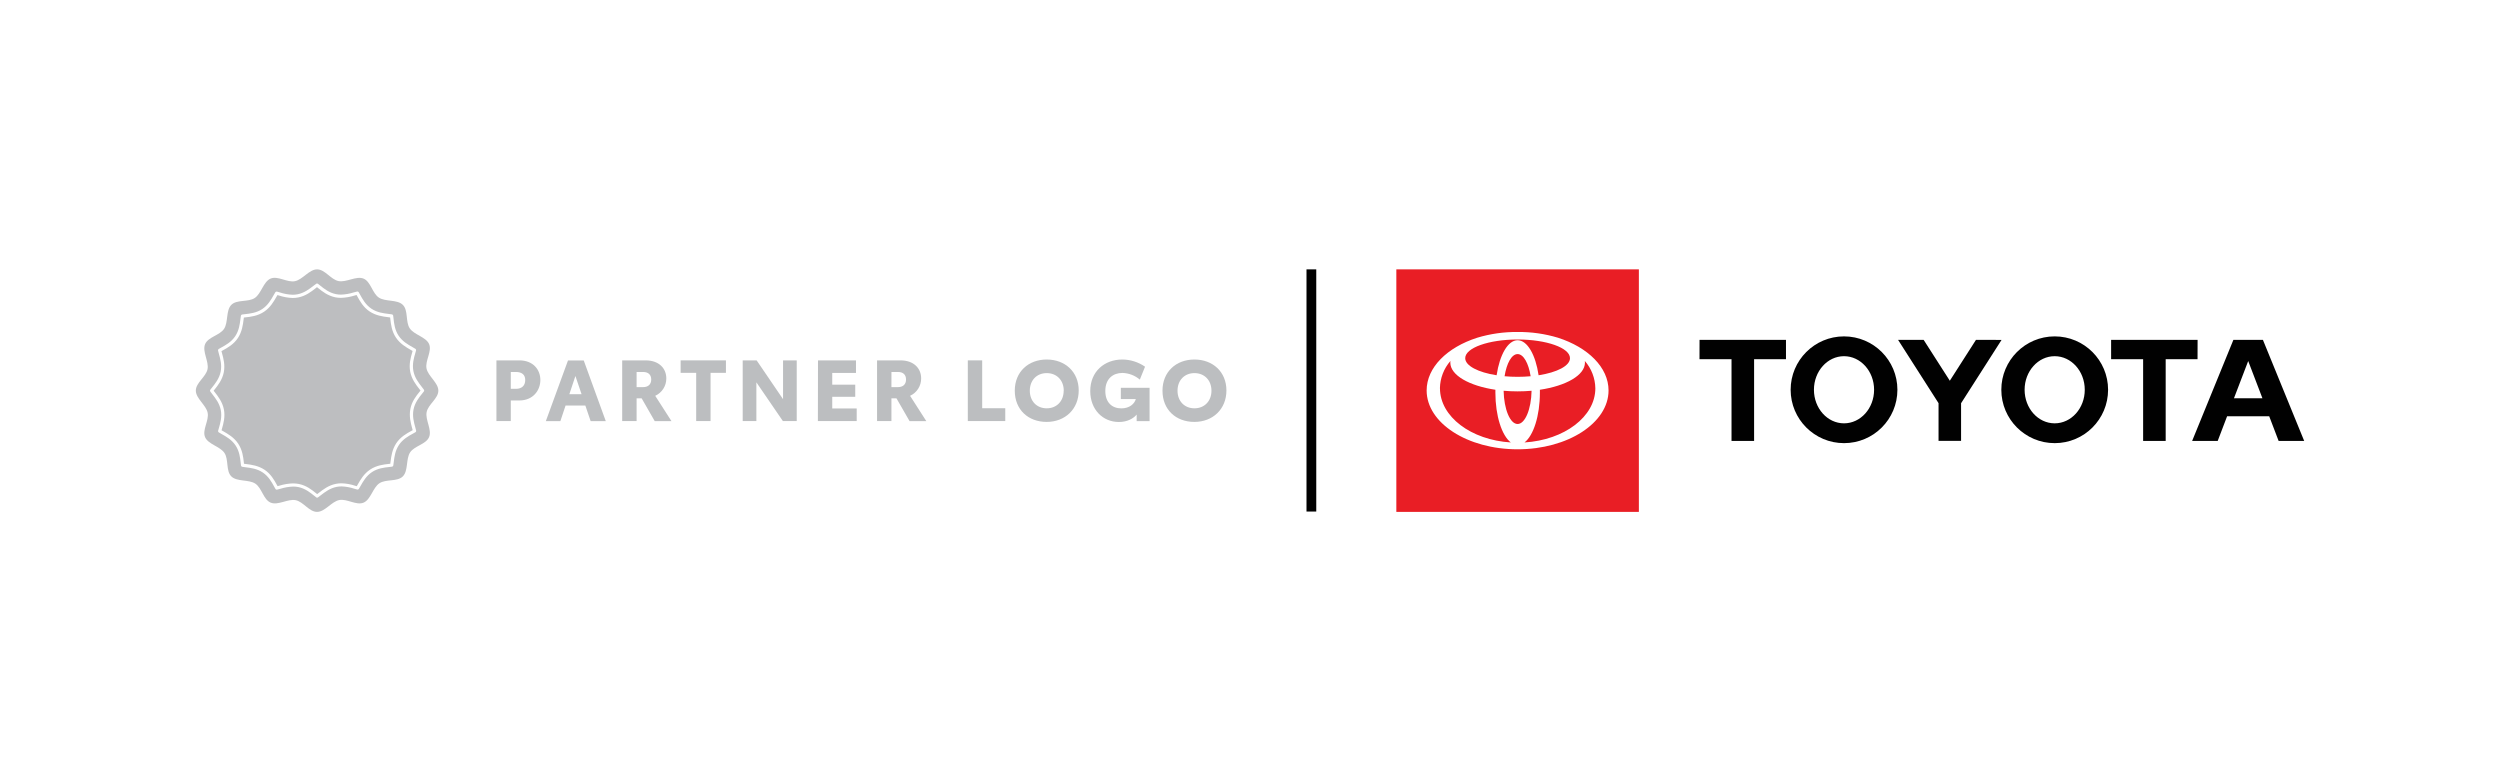
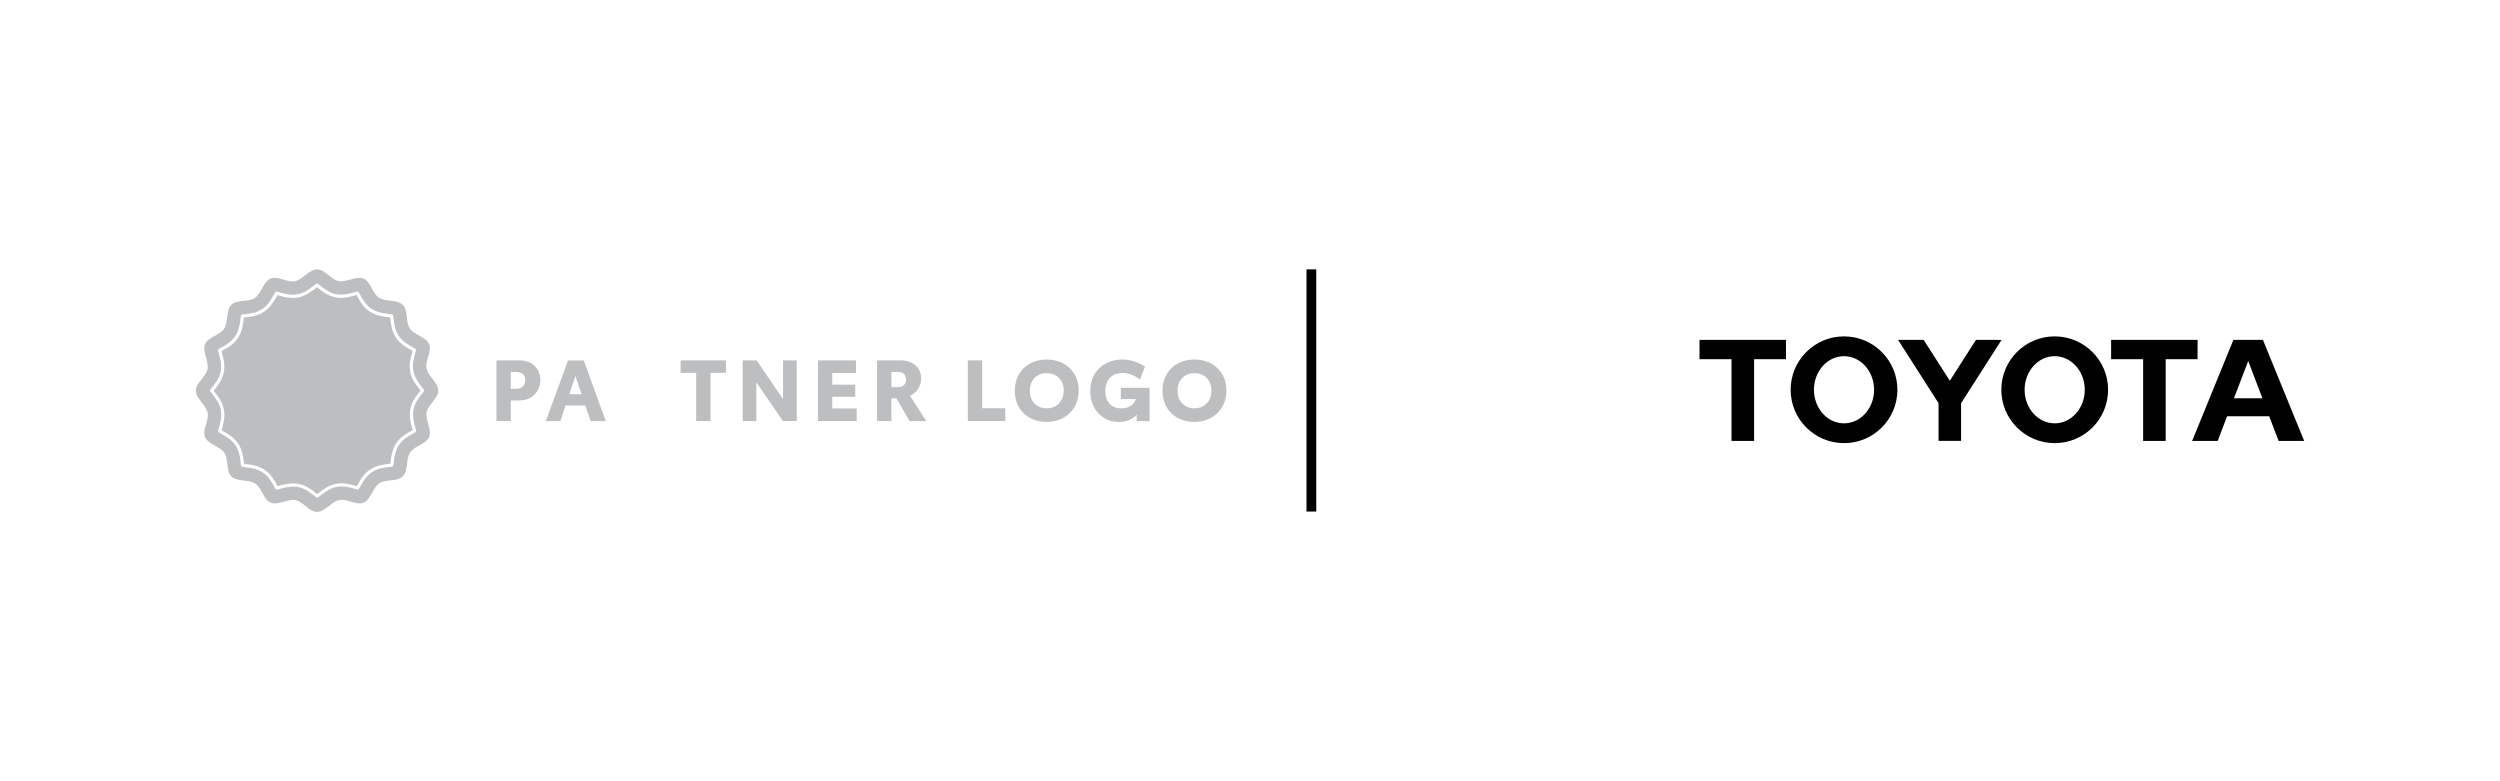
<svg xmlns="http://www.w3.org/2000/svg" width="1280" height="400" viewBox="0 0 1280 400" fill="none">
  <rect width="1280" height="400" fill="white" />
  <path d="M276.663 194.574C276.663 199.785 272.991 205.037 265.9 205.037H261.523V215.573H254.172V184.507H265.883C272.991 184.507 276.663 189.281 276.663 194.574ZM268.915 194.574C268.915 191.729 267.034 190.456 264.19 190.456H261.523V199.08H264.19C267.034 199.08 268.915 197.548 268.915 194.574Z" fill="#BCBEC0" />
  <path d="M299.69 207.615H289.576L286.909 215.622H279.469L290.816 184.548H298.872L310.162 215.622H302.414L299.69 207.615ZM297.762 201.836L294.609 192.515L291.505 201.836H297.762Z" fill="#BCBEC0" />
-   <path d="M328.523 203.943H325.938V215.582H318.562V184.507H330.509C337.471 184.507 341.151 188.665 341.151 193.739C341.183 197.572 338.963 201.058 335.477 202.654L343.793 215.622H335.218L328.523 203.943ZM325.938 198.205H329.31C331.741 198.205 333.427 196.892 333.427 194.314C333.427 191.737 331.765 190.456 329.374 190.456H325.938V198.205Z" fill="#BCBEC0" />
  <path d="M371.677 190.894H363.799V215.582H356.448V190.894H348.48V184.507H371.677V190.894Z" fill="#BCBEC0" />
  <path d="M407.924 184.507V215.582H400.832L387.264 195.757V215.582H380.262V184.507H387.394L400.921 204.373V184.507H407.924Z" fill="#BCBEC0" />
  <path d="M418.815 184.507H438.266V190.943H426.109V196.94H437.885V203.149H426.109V209.146H438.631V215.582H418.758L418.815 184.507Z" fill="#BCBEC0" />
  <path d="M458.987 203.943H456.41V215.582H449.051V184.507H460.997C467.951 184.507 471.631 188.665 471.631 193.739C471.663 197.572 469.443 201.058 465.958 202.654L474.273 215.622H465.698L458.987 203.943ZM456.41 198.205H459.782C462.213 198.205 463.891 196.892 463.891 194.314C463.891 191.737 462.27 190.456 459.838 190.456H456.426L456.41 198.205Z" fill="#BCBEC0" />
  <path d="M514.696 209.017V215.582H495.52V184.507H502.879V209.017H514.696Z" fill="#BCBEC0" />
  <path d="M519.566 200.044C519.566 190.319 526.569 184.07 535.93 184.07C545.291 184.07 552.302 190.375 552.302 199.915C552.302 209.454 545.34 216.019 535.89 216.019C526.439 216.019 519.566 209.762 519.566 200.044ZM544.643 200.044C544.643 194.703 541.052 191.032 535.93 191.032C530.808 191.032 527.266 194.703 527.266 200.044C527.266 205.386 530.808 209.057 535.93 209.057C541.052 209.057 544.602 205.337 544.602 200.044H544.643Z" fill="#BCBEC0" />
  <path d="M588.584 198.553V215.622H581.971V212.259C580.35 214.228 577.245 216.06 572.869 216.06C564.634 216.06 558.207 209.714 558.207 200.223C558.207 190.197 565.501 184.07 574.619 184.07C578.785 184.094 582.838 185.375 586.258 187.749L583.592 194.355C581.095 192.239 577.951 191.032 574.676 190.943C569.902 190.943 565.923 193.877 565.923 200.174C565.923 206.131 569.424 209.09 574.109 209.09C578.307 209.09 580.852 206.772 581.549 204.316H573.866V198.553H588.584Z" fill="#BCBEC0" />
  <path d="M595.191 200.044C595.191 190.319 602.194 184.07 611.563 184.07C620.933 184.07 627.927 190.375 627.927 199.915C627.927 209.454 620.973 216.019 611.515 216.019C602.056 216.019 595.191 209.762 595.191 200.044ZM620.268 200.044C620.268 194.703 616.677 191.032 611.563 191.032C606.449 191.032 602.891 194.703 602.891 200.044C602.891 205.386 606.441 209.057 611.563 209.057C616.686 209.057 620.268 205.337 620.268 200.044Z" fill="#BCBEC0" />
  <path fill-rule="evenodd" clip-rule="evenodd" d="M162.341 137.912C166.394 137.912 169.376 143.116 173.331 143.91C177.287 144.704 182.401 141.154 186.105 142.637C189.809 144.121 190.611 150.143 193.967 152.363C197.322 154.584 203.376 153.239 206.245 156.084C209.115 158.928 207.542 164.731 209.779 168.095C212.016 171.459 218.143 172.504 219.708 176.2C221.272 179.896 217.584 184.686 218.378 188.649C219.173 192.612 224.417 195.943 224.433 199.996C224.449 204.048 219.229 207.023 218.443 210.986C217.657 214.949 221.24 220.015 219.708 223.751C218.176 227.488 212.203 228.258 209.982 231.613C207.761 234.969 209.106 241.031 206.262 243.9C203.417 246.769 197.614 245.189 194.25 247.434C190.887 249.679 189.841 255.798 186.145 257.354C182.449 258.91 177.659 255.239 173.696 256.025C169.733 256.811 166.402 262.063 162.349 262.088C158.297 262.112 155.322 256.876 151.359 256.09C147.396 255.304 142.33 258.886 138.594 257.354C134.857 255.822 134.087 249.857 130.732 247.628C127.377 245.4 121.314 246.753 118.445 243.916C115.576 241.08 117.156 235.26 114.911 231.905C112.666 228.549 106.547 227.496 104.991 223.8C103.435 220.104 107.106 215.314 106.32 211.351C105.534 207.388 100.282 204.056 100.266 200.004C100.249 195.952 105.469 192.969 106.255 189.014C107.041 185.059 103.459 179.977 104.991 176.24C106.523 172.504 112.488 171.734 114.717 168.379C116.946 165.023 115.592 158.969 118.429 156.1C121.265 153.231 127.085 154.811 130.44 152.566C133.796 150.321 134.849 144.202 138.545 142.637C142.241 141.073 147.031 144.761 150.994 143.967C154.958 143.172 158.305 137.912 162.341 137.912Z" fill="#BDBEC0" />
  <path d="M162.381 254.801C162.203 254.801 162.032 254.744 161.895 254.639C161.497 254.347 161.084 253.999 160.727 253.715C158.807 252.175 156.173 250.06 152.687 249.363C151.845 249.201 150.977 249.12 150.118 249.12C147.897 249.201 145.701 249.582 143.577 250.246C143.083 250.384 142.451 250.562 141.908 250.684C141.559 250.773 141.203 250.619 141.016 250.311C140.773 249.898 140.514 249.42 140.311 249.039C139.104 246.85 137.491 243.884 134.532 241.914C131.574 239.945 128.389 239.572 125.779 239.248C125.269 239.183 124.62 239.102 124.061 239.005C123.712 238.948 123.437 238.664 123.388 238.316C123.323 237.829 123.258 237.278 123.218 236.841C122.951 234.409 122.586 231.038 120.616 228.079C118.647 225.121 115.834 223.565 113.549 222.268C113.087 222.001 112.52 221.685 112.049 221.393C111.741 221.206 111.604 220.842 111.693 220.493C111.814 220.023 111.968 219.488 112.098 219.067C112.787 216.7 113.719 213.458 113.046 209.973C112.374 206.488 110.355 203.975 108.743 201.868C108.427 201.463 108.021 200.936 107.697 200.482C107.486 200.198 107.486 199.801 107.697 199.518C107.997 199.129 108.345 198.707 108.621 198.351C110.161 196.43 112.276 193.804 112.973 190.319C113.67 186.833 112.787 183.745 112.09 181.209C111.944 180.698 111.774 180.074 111.652 179.531C111.571 179.182 111.725 178.826 112.033 178.647C112.455 178.396 112.941 178.129 113.322 177.918C115.486 176.735 118.452 175.114 120.422 172.164C122.391 169.213 122.764 166.02 123.096 163.41C123.153 162.9 123.242 162.243 123.331 161.692C123.388 161.344 123.672 161.068 124.02 161.019C124.499 160.946 125.042 160.89 125.471 160.841C127.943 160.574 131.299 160.209 134.257 158.239C137.215 156.27 138.771 153.457 140.076 151.172C140.336 150.71 140.652 150.151 140.943 149.681C141.13 149.373 141.495 149.227 141.843 149.316L143.278 149.721C145.385 150.434 147.589 150.831 149.818 150.913C150.669 150.913 151.528 150.831 152.363 150.669C155.783 149.989 158.369 147.979 160.468 146.366C160.865 146.05 161.392 145.652 161.846 145.32C162.13 145.109 162.527 145.109 162.81 145.32L163.978 146.244C165.898 147.792 168.533 149.907 172.01 150.596C172.861 150.767 173.72 150.848 174.587 150.848C176.808 150.767 179.004 150.386 181.119 149.713C181.622 149.575 182.254 149.405 182.797 149.275C183.146 149.194 183.502 149.348 183.681 149.656C183.932 150.078 184.199 150.564 184.41 150.953C185.593 153.117 187.214 156.075 190.165 158.053C193.115 160.031 196.308 160.395 198.918 160.719C199.428 160.784 200.085 160.865 200.636 160.954C200.985 161.011 201.26 161.295 201.309 161.643C201.382 162.13 201.438 162.689 201.487 163.127C201.755 165.558 202.119 168.93 204.089 171.88C206.058 174.83 208.871 176.402 211.156 177.699C211.618 177.959 212.177 178.283 212.648 178.575C212.955 178.761 213.101 179.118 213.012 179.466C212.883 179.944 212.729 180.479 212.607 180.901C211.91 183.267 210.986 186.509 211.659 189.986C212.331 193.463 214.35 195.992 215.962 198.091C216.303 198.529 216.692 199.031 217.008 199.469C217.219 199.753 217.219 200.15 217.008 200.433C216.708 200.831 216.36 201.244 216.084 201.601C214.536 203.521 212.421 206.156 211.732 209.641C211.043 213.126 211.918 216.214 212.615 218.751C212.753 219.245 212.923 219.877 213.053 220.428C213.134 220.777 212.98 221.133 212.672 221.312C212.258 221.555 211.788 221.814 211.407 222.025C209.211 223.224 206.253 224.837 204.275 227.796C202.298 230.754 201.933 233.939 201.609 236.549C201.544 237.06 201.463 237.708 201.374 238.267C201.317 238.616 201.033 238.891 200.685 238.94L199.201 239.118C196.77 239.378 193.398 239.742 190.448 241.712C187.498 243.681 185.926 246.494 184.629 248.779C184.378 249.225 184.053 249.8 183.754 250.279C183.567 250.579 183.202 250.724 182.862 250.635C182.392 250.514 181.873 250.36 181.452 250.238C179.328 249.525 177.116 249.12 174.879 249.039C174.028 249.039 173.177 249.12 172.342 249.282C168.922 249.963 166.336 251.973 164.237 253.585C163.832 253.902 163.313 254.307 162.859 254.631C162.721 254.736 162.551 254.801 162.381 254.801ZM150.118 247.507C151.091 247.507 152.055 247.604 153.012 247.79C156.886 248.56 159.69 250.822 161.741 252.467L162.389 252.986C162.689 252.767 162.989 252.532 163.24 252.337C165.453 250.619 168.2 248.479 172.001 247.726C172.942 247.539 173.898 247.45 174.854 247.45C177.237 247.523 179.596 247.944 181.857 248.706L182.667 248.941L183.202 248.009C184.588 245.578 186.307 242.547 189.532 240.399C192.758 238.251 196.397 237.813 199.015 237.53L199.826 237.44L199.963 236.379C200.312 233.599 200.774 230.146 202.897 226.92C205.021 223.695 208.255 221.911 210.565 220.647L211.294 220.242C211.197 219.885 211.099 219.521 211.01 219.213C210.273 216.514 209.389 213.15 210.103 209.357C210.816 205.564 213.134 202.67 214.787 200.62L215.306 199.971C215.095 199.688 214.868 199.404 214.682 199.161C212.931 196.908 210.791 194.16 210.038 190.367C209.284 186.574 210.281 183.024 211.027 180.504C211.091 180.26 211.172 179.985 211.253 179.693L210.346 179.174C207.914 177.772 204.867 176.054 202.711 172.836C200.555 169.619 200.134 165.963 199.85 163.345C199.85 163.094 199.793 162.811 199.753 162.535L198.699 162.397C195.919 162.049 192.458 161.587 189.241 159.463C186.023 157.34 184.232 154.122 182.967 151.772L182.57 151.042L181.549 151.318C179.288 152.031 176.937 152.428 174.571 152.501C173.598 152.501 172.634 152.412 171.677 152.226C167.803 151.415 164.999 149.194 162.94 147.541L162.292 147.022L161.481 147.679C159.269 149.397 156.521 151.537 152.72 152.29C151.78 152.477 150.815 152.566 149.859 152.566C147.476 152.493 145.126 152.063 142.864 151.31L142.054 151.075C141.867 151.391 141.681 151.707 141.527 151.982C140.133 154.414 138.415 157.461 135.189 159.617C131.963 161.773 128.3 162.227 125.666 162.486L124.855 162.584C124.798 162.948 124.75 163.321 124.717 163.637C124.369 166.417 123.907 169.878 121.783 173.096C119.66 176.313 116.426 178.113 114.116 179.377L113.387 179.774C113.476 180.131 113.573 180.487 113.654 180.787C114.408 183.51 115.332 186.866 114.57 190.667C113.808 194.468 111.547 197.354 109.894 199.404L109.375 200.053C109.594 200.352 109.829 200.644 110.023 200.863C111.741 203.076 113.881 205.831 114.635 209.624C115.389 213.418 114.392 216.919 113.654 219.488C113.581 219.731 113.5 220.007 113.427 220.299L114.327 220.817C116.758 222.211 119.814 223.938 121.962 227.155C124.11 230.373 124.547 234.02 124.831 236.638C124.831 236.889 124.888 237.181 124.92 237.449L125.982 237.586C128.762 237.927 132.223 238.397 135.44 240.512C138.658 242.628 140.449 245.87 141.713 248.179L142.119 248.909L143.148 248.633C145.409 247.936 147.752 247.555 150.118 247.491V247.507Z" fill="white" />
  <path fill-rule="evenodd" clip-rule="evenodd" d="M668.926 261.912V137.912H673.926V261.912H668.926Z" fill="#010101" />
  <path d="M1143.78 203.927L1151.08 184.84L1158.37 203.927H1143.78ZM1158.61 174.003H1143.5L1122.38 225.745H1135.47L1140.28 213.118H1161.83L1166.65 225.745H1179.74L1158.61 174.003ZM1052 216.749C1043.48 216.749 1036.6 209.057 1036.6 199.566C1036.6 190.075 1043.51 182.368 1052 182.368C1060.5 182.368 1067.4 190.067 1067.4 199.566C1067.4 209.065 1060.49 216.749 1052 216.749ZM1052 172.228C1036.91 172.228 1024.67 184.475 1024.68 199.566C1024.68 214.658 1036.93 226.896 1052.02 226.888C1067.11 226.888 1079.33 214.658 1079.34 199.566C1079.34 184.467 1067.1 172.228 1052 172.228ZM944.134 216.749C935.616 216.749 928.735 209.057 928.735 199.566C928.735 190.075 935.64 182.368 944.134 182.368C952.628 182.368 959.534 190.067 959.534 199.566C959.534 209.065 952.628 216.749 944.134 216.749ZM944.134 172.228C929.043 172.228 916.804 184.475 916.813 199.566C916.813 214.658 929.059 226.896 944.15 226.888C959.242 226.888 971.464 214.658 971.472 199.566C971.472 184.475 959.242 172.237 944.15 172.228C944.15 172.228 944.142 172.228 944.134 172.228ZM1011.7 174.003L998.307 194.938L984.902 174.003H971.804L992.537 206.423V225.713H1004.07V206.455L1024.8 174.036L1011.7 174.003ZM1125.17 174.003H1080.89V183.924H1097.28V225.745H1108.83V183.924H1125.14L1125.17 174.003ZM870.145 183.924H886.541V225.745H898.098V183.924H914.422V174.003H870.169L870.145 183.924Z" fill="#010101" />
-   <path d="M839.101 137.912H714.926V262.088H839.101V137.912Z" fill="#E91E25" />
  <path d="M797.72 172.925C791.009 170.899 784.023 169.902 777.012 169.975C770.001 169.902 763.015 170.899 756.304 172.925C740.978 177.853 730.441 188.09 730.441 199.915C730.441 216.554 751.287 230.041 777.012 230.041C802.737 230.041 823.575 216.53 823.575 199.915C823.575 188.09 813.038 177.861 797.72 172.925ZM777.012 217.089C773.17 217.089 770.042 209.543 769.856 200.069C772.165 200.271 774.556 200.385 777.012 200.385C779.468 200.385 781.875 200.271 784.169 200.069C783.982 209.552 780.846 217.089 777.012 217.089ZM770.342 192.637C771.387 185.982 773.973 181.29 777.012 181.29C780.052 181.29 782.637 186.007 783.683 192.637C781.551 192.831 779.314 192.936 777.012 192.936C774.71 192.936 772.473 192.831 770.342 192.637ZM787.759 192.134C786.244 181.679 781.98 174.198 777.012 174.198C772.044 174.198 767.821 181.679 766.265 192.134C756.799 190.659 750.193 187.271 750.193 183.381C750.193 178.105 762.196 173.825 777.012 173.825C791.828 173.825 803.831 178.105 803.831 183.381C803.831 187.295 797.218 190.675 787.759 192.134ZM737.241 198.813C737.322 193.658 739.227 188.698 742.623 184.815C742.591 185.107 742.566 185.391 742.566 185.683C742.566 192.094 752.203 197.548 765.641 199.558V201.017C765.641 212.947 768.956 223.046 773.527 226.531C753.208 225.291 737.266 213.353 737.266 198.813M780.538 226.531C785.117 223.046 788.424 212.947 788.424 201.017V199.558C801.854 197.548 811.49 192.094 811.49 185.683C811.49 185.391 811.474 185.099 811.434 184.815C814.83 188.698 816.734 193.658 816.815 198.813C816.815 213.353 800.881 225.291 780.554 226.531" fill="white" />
</svg>